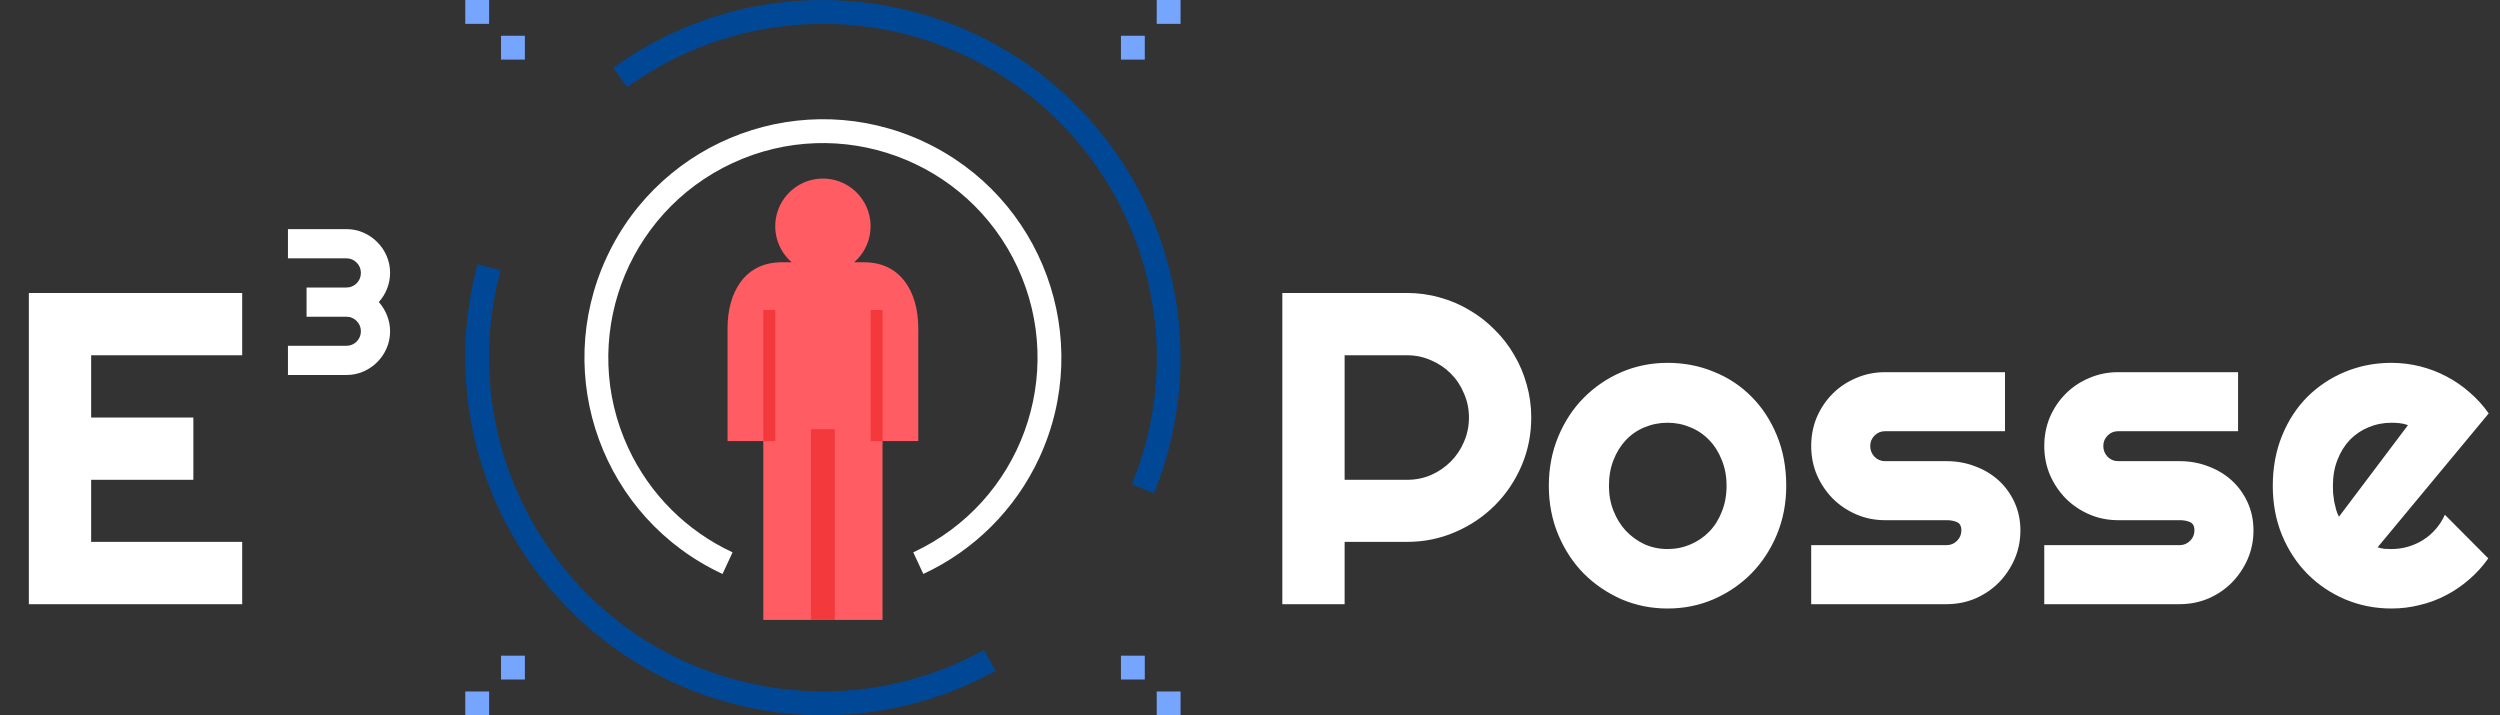
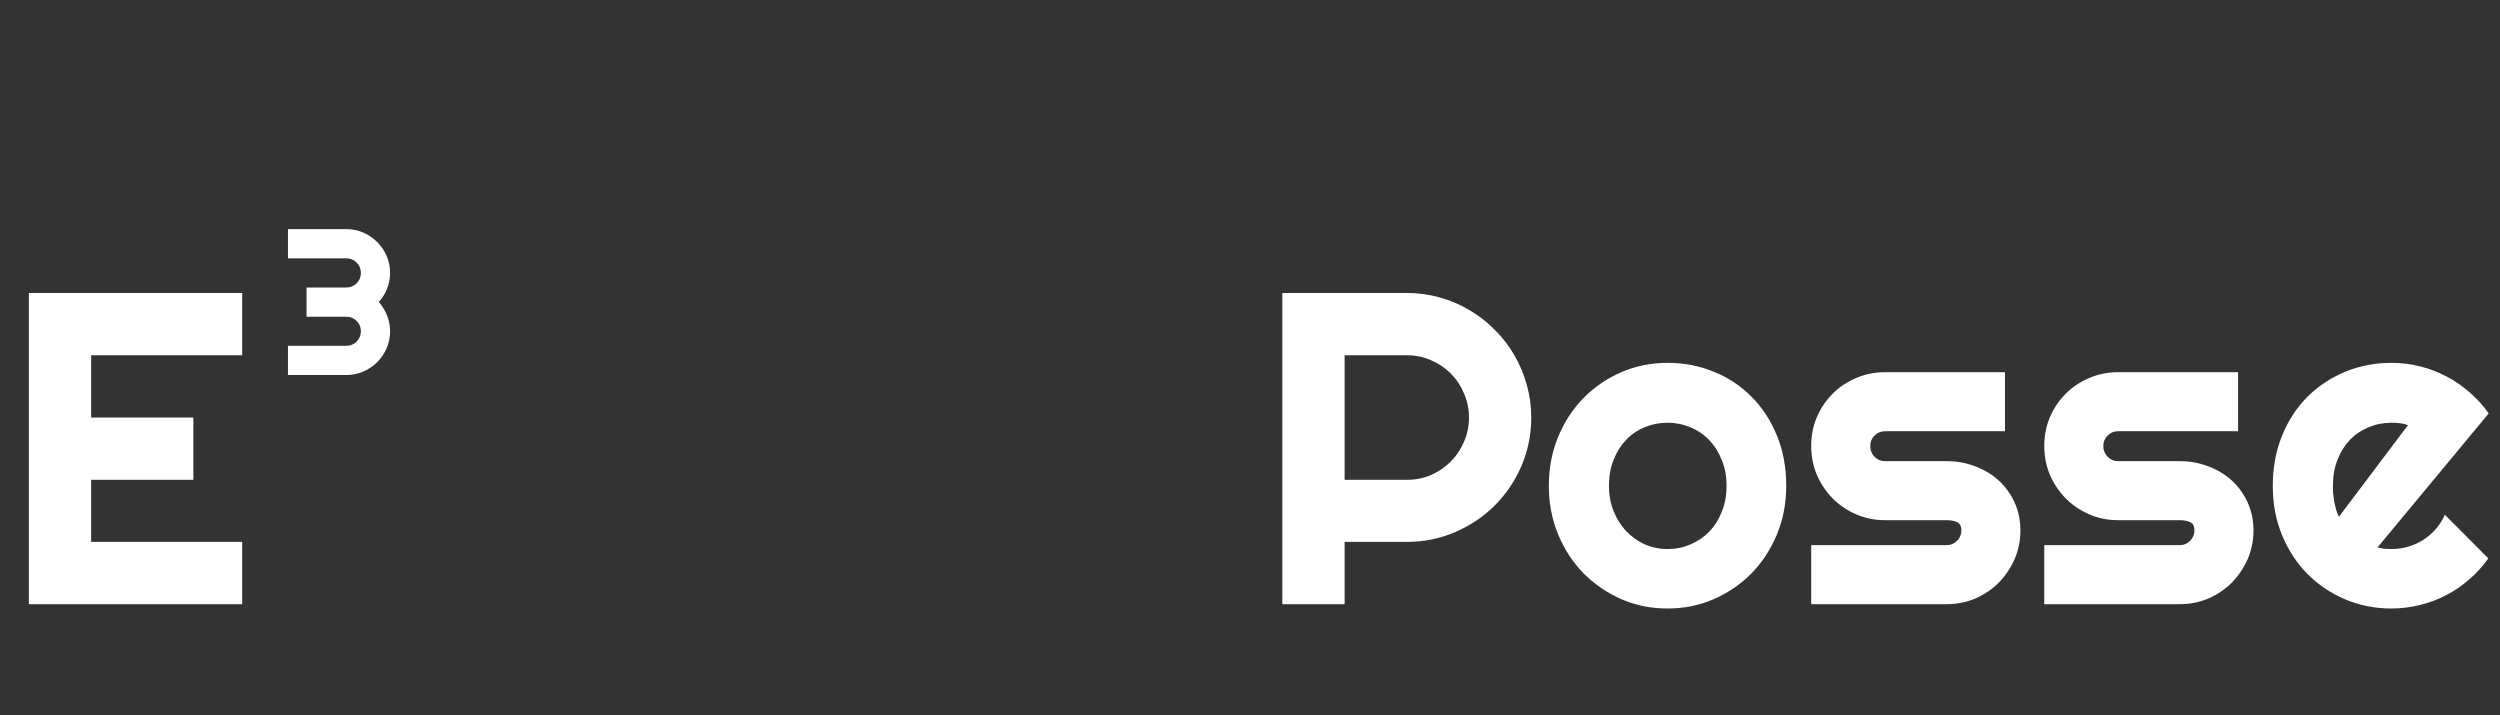
<svg xmlns="http://www.w3.org/2000/svg" width="360" height="103" viewBox="0 0 360 103" fill="none">
  <rect x="0" y="0" width="360" height="103" fill="#333333" stroke="none" />
  <path d="M34.875 87H4.156V42.188H34.875V51.156H13.125V60.125H27.844V69.094H13.125V78.031H34.875V87ZM193.625 51.156V69.094H202.594C203.823 69.094 204.979 68.865 206.062 68.406C207.146 67.927 208.094 67.281 208.906 66.469C209.719 65.656 210.354 64.708 210.812 63.625C211.292 62.521 211.531 61.354 211.531 60.125C211.531 58.896 211.292 57.74 210.812 56.656C210.354 55.552 209.719 54.594 208.906 53.781C208.094 52.969 207.146 52.333 206.062 51.875C204.979 51.396 203.823 51.156 202.594 51.156H193.625ZM193.625 87H184.656V42.188H202.594C204.24 42.188 205.823 42.406 207.344 42.844C208.865 43.26 210.281 43.865 211.594 44.656C212.927 45.427 214.135 46.365 215.219 47.469C216.323 48.552 217.26 49.76 218.031 51.094C218.823 52.427 219.427 53.854 219.844 55.375C220.281 56.896 220.5 58.479 220.5 60.125C220.5 62.583 220.031 64.906 219.094 67.094C218.156 69.26 216.875 71.156 215.25 72.781C213.625 74.406 211.719 75.688 209.531 76.625C207.365 77.562 205.052 78.031 202.594 78.031H193.625V87ZM257.219 69.969C257.219 72.469 256.771 74.802 255.875 76.969C254.979 79.115 253.76 80.979 252.219 82.562C250.677 84.125 248.865 85.365 246.781 86.281C244.719 87.177 242.5 87.625 240.125 87.625C237.771 87.625 235.552 87.177 233.469 86.281C231.406 85.365 229.594 84.125 228.031 82.562C226.49 80.979 225.271 79.115 224.375 76.969C223.479 74.802 223.031 72.469 223.031 69.969C223.031 67.427 223.479 65.073 224.375 62.906C225.271 60.74 226.49 58.875 228.031 57.312C229.594 55.729 231.406 54.49 233.469 53.594C235.552 52.698 237.771 52.25 240.125 52.25C242.5 52.25 244.719 52.677 246.781 53.531C248.865 54.365 250.677 55.562 252.219 57.125C253.76 58.667 254.979 60.531 255.875 62.719C256.771 64.885 257.219 67.302 257.219 69.969ZM248.625 69.969C248.625 68.594 248.396 67.354 247.938 66.25C247.5 65.125 246.896 64.167 246.125 63.375C245.354 62.562 244.448 61.948 243.406 61.531C242.385 61.094 241.292 60.875 240.125 60.875C238.958 60.875 237.854 61.094 236.812 61.531C235.792 61.948 234.896 62.562 234.125 63.375C233.375 64.167 232.781 65.125 232.344 66.25C231.906 67.354 231.688 68.594 231.688 69.969C231.688 71.26 231.906 72.458 232.344 73.562C232.781 74.667 233.375 75.625 234.125 76.438C234.896 77.25 235.792 77.896 236.812 78.375C237.854 78.833 238.958 79.062 240.125 79.062C241.292 79.062 242.385 78.844 243.406 78.406C244.448 77.969 245.354 77.354 246.125 76.562C246.896 75.771 247.5 74.812 247.938 73.688C248.396 72.562 248.625 71.323 248.625 69.969ZM280.312 87H260.812V78.5H280.312C280.896 78.5 281.396 78.292 281.812 77.875C282.229 77.458 282.438 76.958 282.438 76.375C282.438 75.771 282.229 75.375 281.812 75.188C281.396 75 280.896 74.906 280.312 74.906H271.438C269.958 74.906 268.573 74.625 267.281 74.062C265.99 73.5 264.865 72.74 263.906 71.781C262.948 70.802 262.188 69.667 261.625 68.375C261.083 67.083 260.812 65.698 260.812 64.219C260.812 62.74 261.083 61.354 261.625 60.062C262.188 58.771 262.948 57.646 263.906 56.688C264.865 55.729 265.99 54.979 267.281 54.438C268.573 53.875 269.958 53.594 271.438 53.594H288.719V62.094H271.438C270.854 62.094 270.354 62.302 269.938 62.719C269.521 63.135 269.312 63.635 269.312 64.219C269.312 64.823 269.521 65.344 269.938 65.781C270.354 66.198 270.854 66.406 271.438 66.406H280.312C281.771 66.406 283.146 66.656 284.438 67.156C285.729 67.635 286.854 68.312 287.812 69.188C288.771 70.062 289.531 71.115 290.094 72.344C290.656 73.573 290.938 74.917 290.938 76.375C290.938 77.854 290.656 79.24 290.094 80.531C289.531 81.802 288.771 82.927 287.812 83.906C286.854 84.865 285.729 85.625 284.438 86.188C283.146 86.729 281.771 87 280.312 87ZM313.875 87H294.375V78.5H313.875C314.458 78.5 314.958 78.292 315.375 77.875C315.792 77.458 316 76.958 316 76.375C316 75.771 315.792 75.375 315.375 75.188C314.958 75 314.458 74.906 313.875 74.906H305C303.521 74.906 302.135 74.625 300.844 74.062C299.552 73.5 298.427 72.74 297.469 71.781C296.51 70.802 295.75 69.667 295.188 68.375C294.646 67.083 294.375 65.698 294.375 64.219C294.375 62.74 294.646 61.354 295.188 60.062C295.75 58.771 296.51 57.646 297.469 56.688C298.427 55.729 299.552 54.979 300.844 54.438C302.135 53.875 303.521 53.594 305 53.594H322.281V62.094H305C304.417 62.094 303.917 62.302 303.5 62.719C303.083 63.135 302.875 63.635 302.875 64.219C302.875 64.823 303.083 65.344 303.5 65.781C303.917 66.198 304.417 66.406 305 66.406H313.875C315.333 66.406 316.708 66.656 318 67.156C319.292 67.635 320.417 68.312 321.375 69.188C322.333 70.062 323.094 71.115 323.656 72.344C324.219 73.573 324.5 74.917 324.5 76.375C324.5 77.854 324.219 79.24 323.656 80.531C323.094 81.802 322.333 82.927 321.375 83.906C320.417 84.865 319.292 85.625 318 86.188C316.708 86.729 315.333 87 313.875 87ZM342.375 78.812C342.708 78.917 343.042 78.99 343.375 79.031C343.708 79.052 344.042 79.062 344.375 79.062C345.208 79.062 346.01 78.948 346.781 78.719C347.552 78.49 348.271 78.167 348.938 77.75C349.625 77.312 350.229 76.792 350.75 76.188C351.292 75.562 351.729 74.875 352.062 74.125L358.312 80.406C357.521 81.531 356.604 82.542 355.562 83.438C354.542 84.333 353.427 85.094 352.219 85.719C351.031 86.344 349.771 86.812 348.438 87.125C347.125 87.458 345.771 87.625 344.375 87.625C342.021 87.625 339.802 87.188 337.719 86.312C335.656 85.438 333.844 84.219 332.281 82.656C330.74 81.094 329.521 79.24 328.625 77.094C327.729 74.927 327.281 72.552 327.281 69.969C327.281 67.323 327.729 64.906 328.625 62.719C329.521 60.531 330.74 58.667 332.281 57.125C333.844 55.583 335.656 54.385 337.719 53.531C339.802 52.677 342.021 52.25 344.375 52.25C345.771 52.25 347.135 52.417 348.469 52.75C349.802 53.083 351.062 53.562 352.25 54.188C353.458 54.812 354.583 55.583 355.625 56.5C356.667 57.396 357.583 58.406 358.375 59.531L342.375 78.812ZM346.75 61.219C346.354 61.073 345.958 60.979 345.562 60.938C345.188 60.896 344.792 60.875 344.375 60.875C343.208 60.875 342.104 61.094 341.062 61.531C340.042 61.948 339.146 62.552 338.375 63.344C337.625 64.135 337.031 65.094 336.594 66.219C336.156 67.323 335.938 68.573 335.938 69.969C335.938 70.281 335.948 70.635 335.969 71.031C336.01 71.427 336.062 71.833 336.125 72.25C336.208 72.646 336.302 73.031 336.406 73.406C336.51 73.781 336.646 74.115 336.812 74.406L346.75 61.219Z" fill="#ffffff" />
  <g clip-path="url(#clip0)">
    <path d="M132.957 82.65L131.51 79.537C146.989 72.352 153.713 53.978 146.528 38.499C139.343 23.02 120.97 16.296 105.491 23.481C90.011 30.666 83.288 49.04 90.473 64.519C93.547 71.142 98.868 76.462 105.491 79.537L104.044 82.65C86.845 74.666 79.375 54.251 87.359 37.052C95.344 19.853 115.758 12.383 132.957 20.367C150.156 28.352 157.626 48.767 149.641 65.965C146.226 73.323 140.315 79.234 132.957 82.65Z" fill="#ffffff" />
    <path d="M118.5 103C90.035 102.977 66.978 79.883 67 51.418C67.004 46.902 67.601 42.406 68.776 38.045L72.09 38.94C65.165 64.579 80.335 90.977 105.973 97.903C117.99 101.149 130.799 99.609 141.703 93.605L143.363 96.611C135.747 100.803 127.194 103.001 118.5 103Z" fill="#004895" />
-     <path d="M166.566 0H170V3.434H166.566V0Z" fill="#75A5FC" />
    <path d="M161.416 5.15H164.849V8.584H161.416V5.15Z" fill="#75A5FC" />
    <path d="M72.149 94.417H75.583V97.85H72.149V94.417Z" fill="#75A5FC" />
-     <path d="M67 99.567H70.433V103H67V99.567Z" fill="#75A5FC" />
    <path d="M166.566 103H170V99.567H166.566V103Z" fill="#75A5FC" />
    <path d="M161.416 97.85H164.849V94.417H161.416V97.85Z" fill="#75A5FC" />
    <path d="M72.149 8.584H75.583V5.15H72.149V8.584Z" fill="#75A5FC" />
    <path d="M67 3.434H70.433V0H67V3.434Z" fill="#75A5FC" />
    <path d="M166.166 71.035L162.989 69.731C173.052 45.16 161.29 17.083 136.719 7.02C121.337 0.721 103.793 2.813 90.325 12.553L88.31 9.774C111.372 -6.89 143.576 -1.704 160.24 21.358C170.663 35.783 172.903 54.564 166.166 71.035Z" fill="#004895" />
-     <path d="M124.45 37.767H122.998C125.864 35.282 126.172 30.945 123.688 28.08C121.203 25.215 116.867 24.906 114.001 27.391C111.136 29.875 110.827 34.212 113.312 37.077C113.525 37.323 113.755 37.554 114.001 37.767H112.55C107.303 37.767 104.767 42.02 104.767 47.267V63.517H109.917V89.267H127.083V63.517H132.233V47.267C132.233 42.02 129.696 37.767 124.45 37.767Z" fill="#FF5C64" />
    <path d="M109.917 44.633H111.634V63.517H109.917V44.633Z" fill="#F4393D" />
    <path d="M125.367 44.633H127.084V63.517H125.367V44.633Z" fill="#F4393D" />
    <path d="M116.783 61.8H120.217V89.267H116.783V61.8Z" fill="#F4393D" />
  </g>
  <path d="M56.172 47.701C56.172 48.57 56.006 49.386 55.674 50.148C55.342 50.909 54.888 51.578 54.312 52.154C53.745 52.721 53.081 53.17 52.319 53.502C51.558 53.834 50.742 54 49.873 54H41.465V49.796H49.873C50.166 49.796 50.44 49.742 50.693 49.635C50.947 49.527 51.167 49.381 51.352 49.195C51.548 49 51.699 48.775 51.807 48.522C51.914 48.268 51.968 47.994 51.968 47.701C51.968 47.408 51.914 47.135 51.807 46.881C51.699 46.627 51.548 46.407 51.352 46.222C51.167 46.026 50.947 45.875 50.693 45.768C50.44 45.66 50.166 45.606 49.873 45.606H44.145V41.402H49.873C50.166 41.402 50.44 41.349 50.693 41.241C50.947 41.134 51.167 40.987 51.352 40.802C51.548 40.606 51.699 40.382 51.807 40.128C51.914 39.864 51.968 39.586 51.968 39.293C51.968 39 51.914 38.727 51.807 38.473C51.699 38.219 51.548 37.999 51.352 37.813C51.167 37.618 50.947 37.467 50.693 37.359C50.44 37.252 50.166 37.198 49.873 37.198H41.465V32.994H49.873C50.742 32.994 51.558 33.16 52.319 33.492C53.081 33.824 53.745 34.278 54.312 34.855C54.888 35.421 55.342 36.085 55.674 36.847C56.006 37.608 56.172 38.424 56.172 39.293C56.172 40.065 56.03 40.816 55.747 41.549C55.464 42.272 55.063 42.921 54.546 43.497C55.063 44.073 55.464 44.727 55.747 45.46C56.03 46.183 56.172 46.93 56.172 47.701Z" fill="#ffffff" />
  <defs>
    <clipPath id="clip0">
-       <rect x="67" width="103" height="103" fill="white" />
-     </clipPath>
+       </clipPath>
  </defs>
</svg>